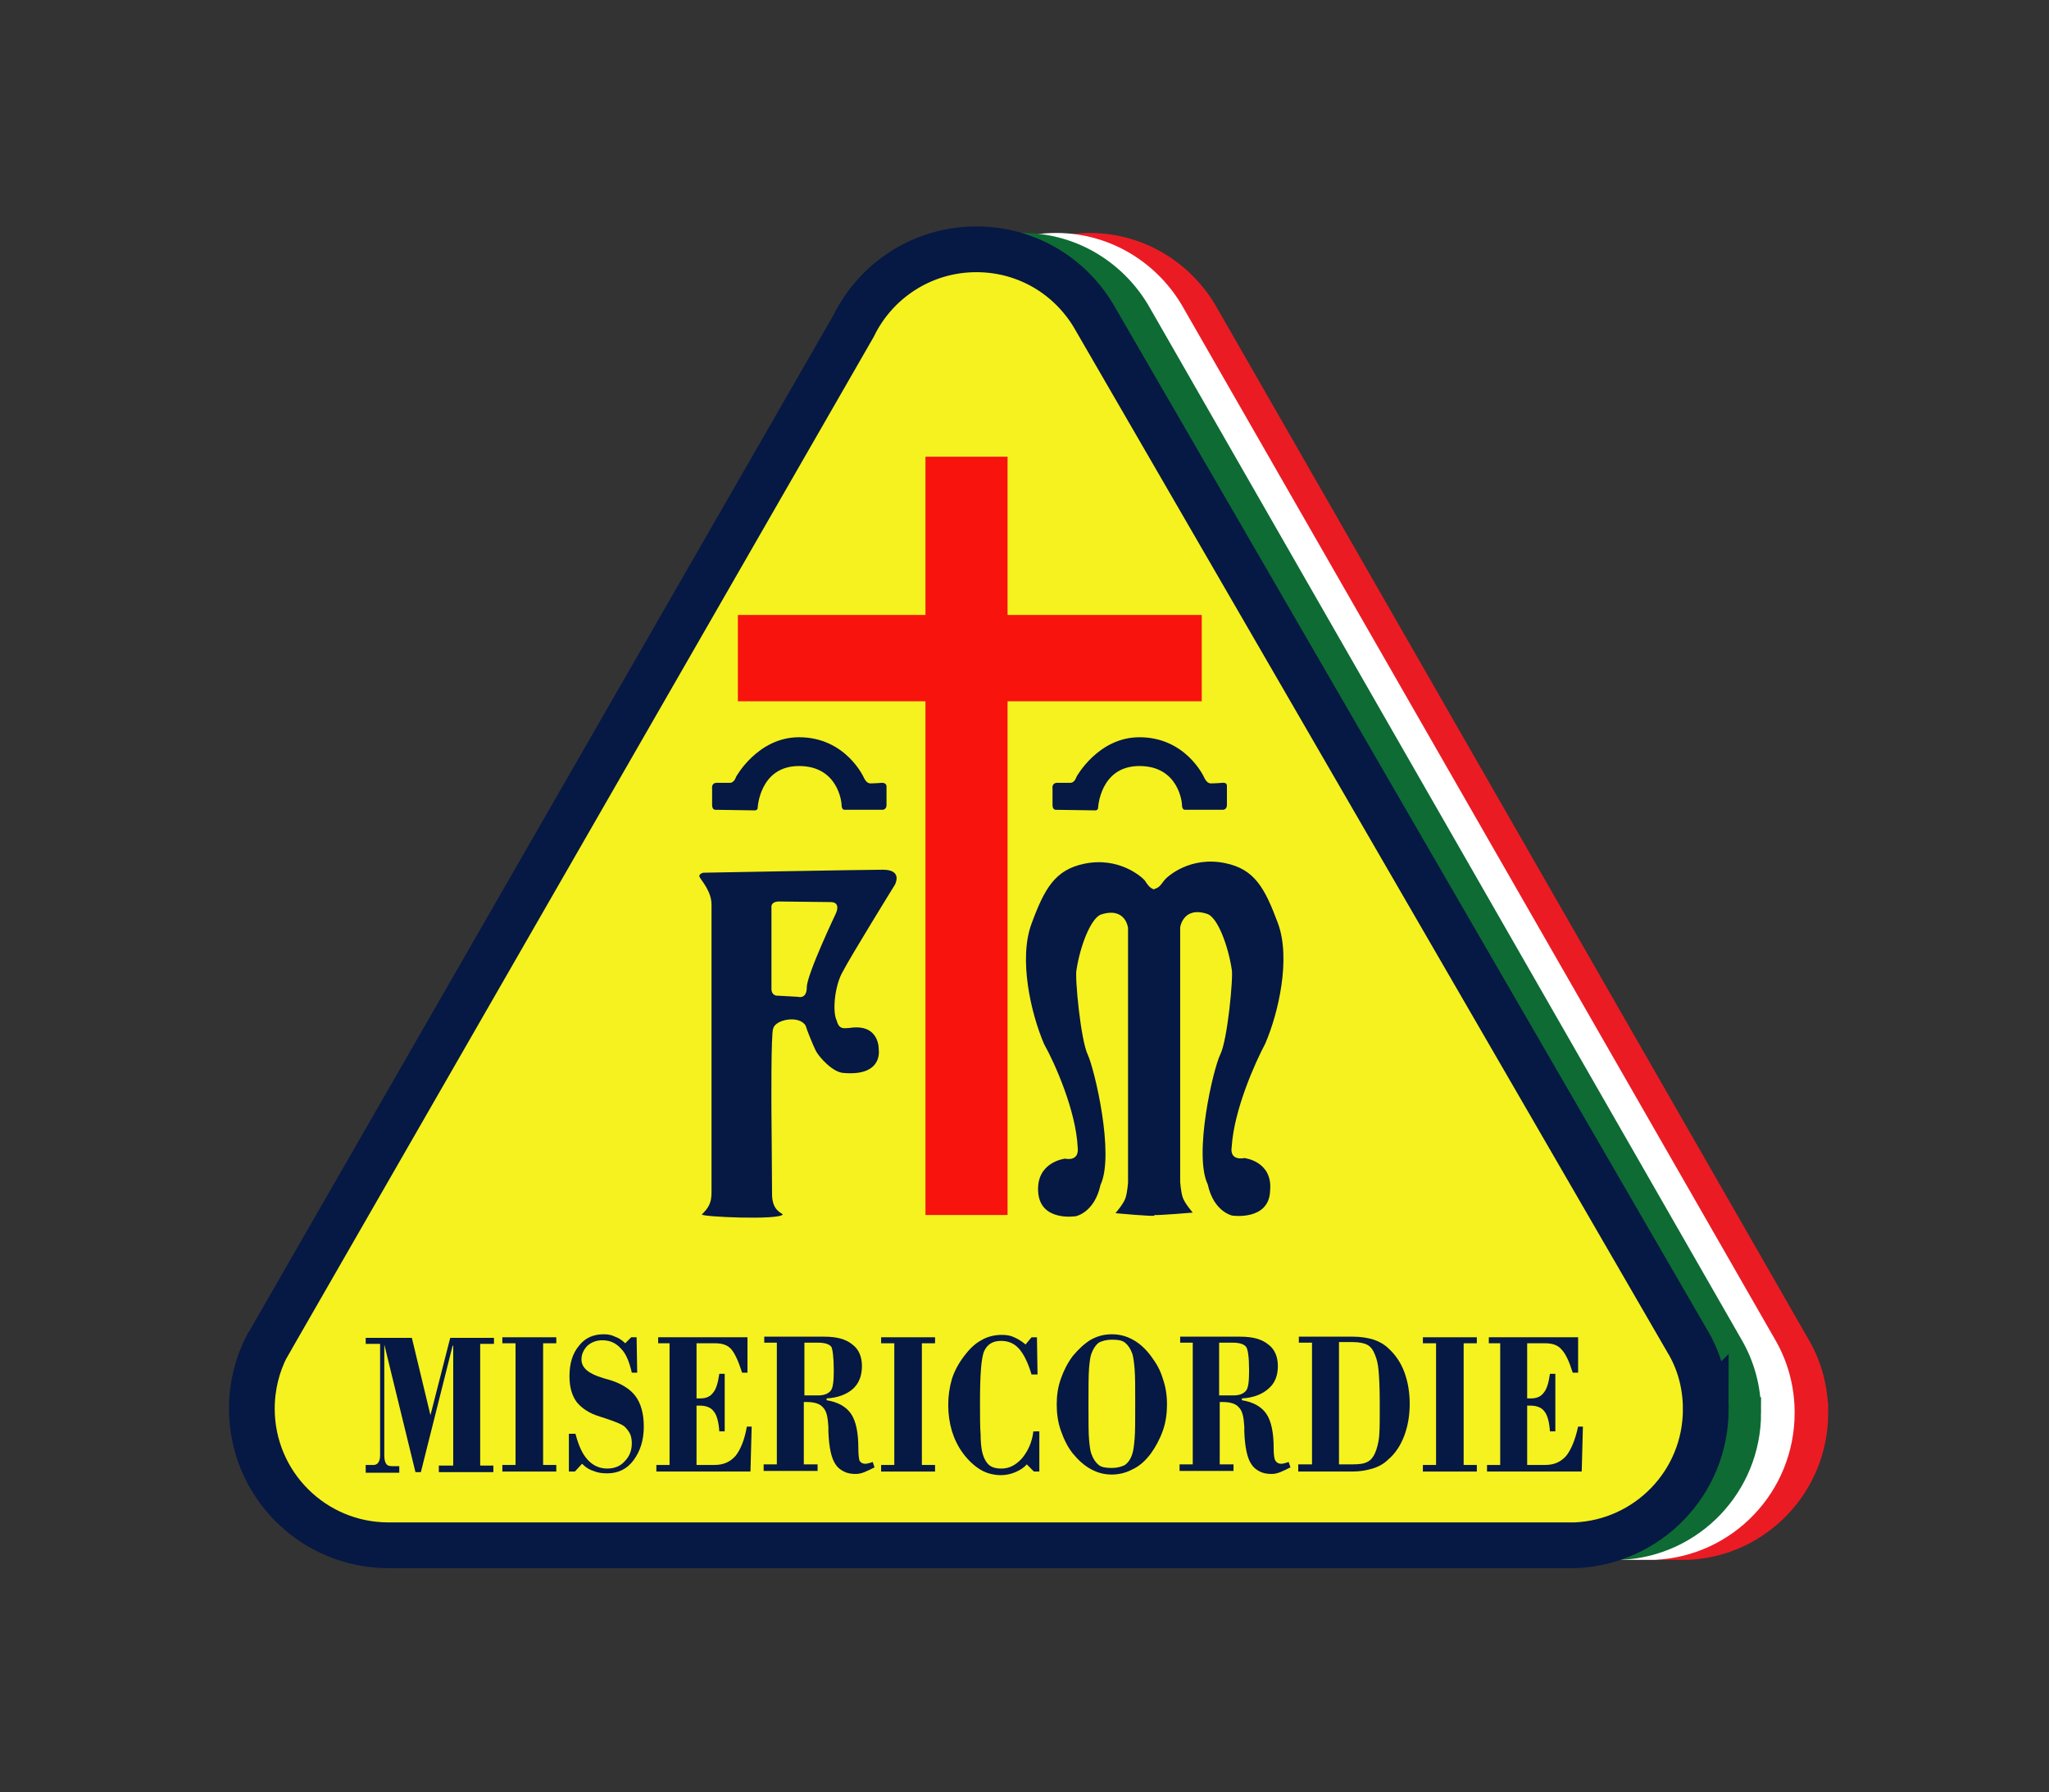
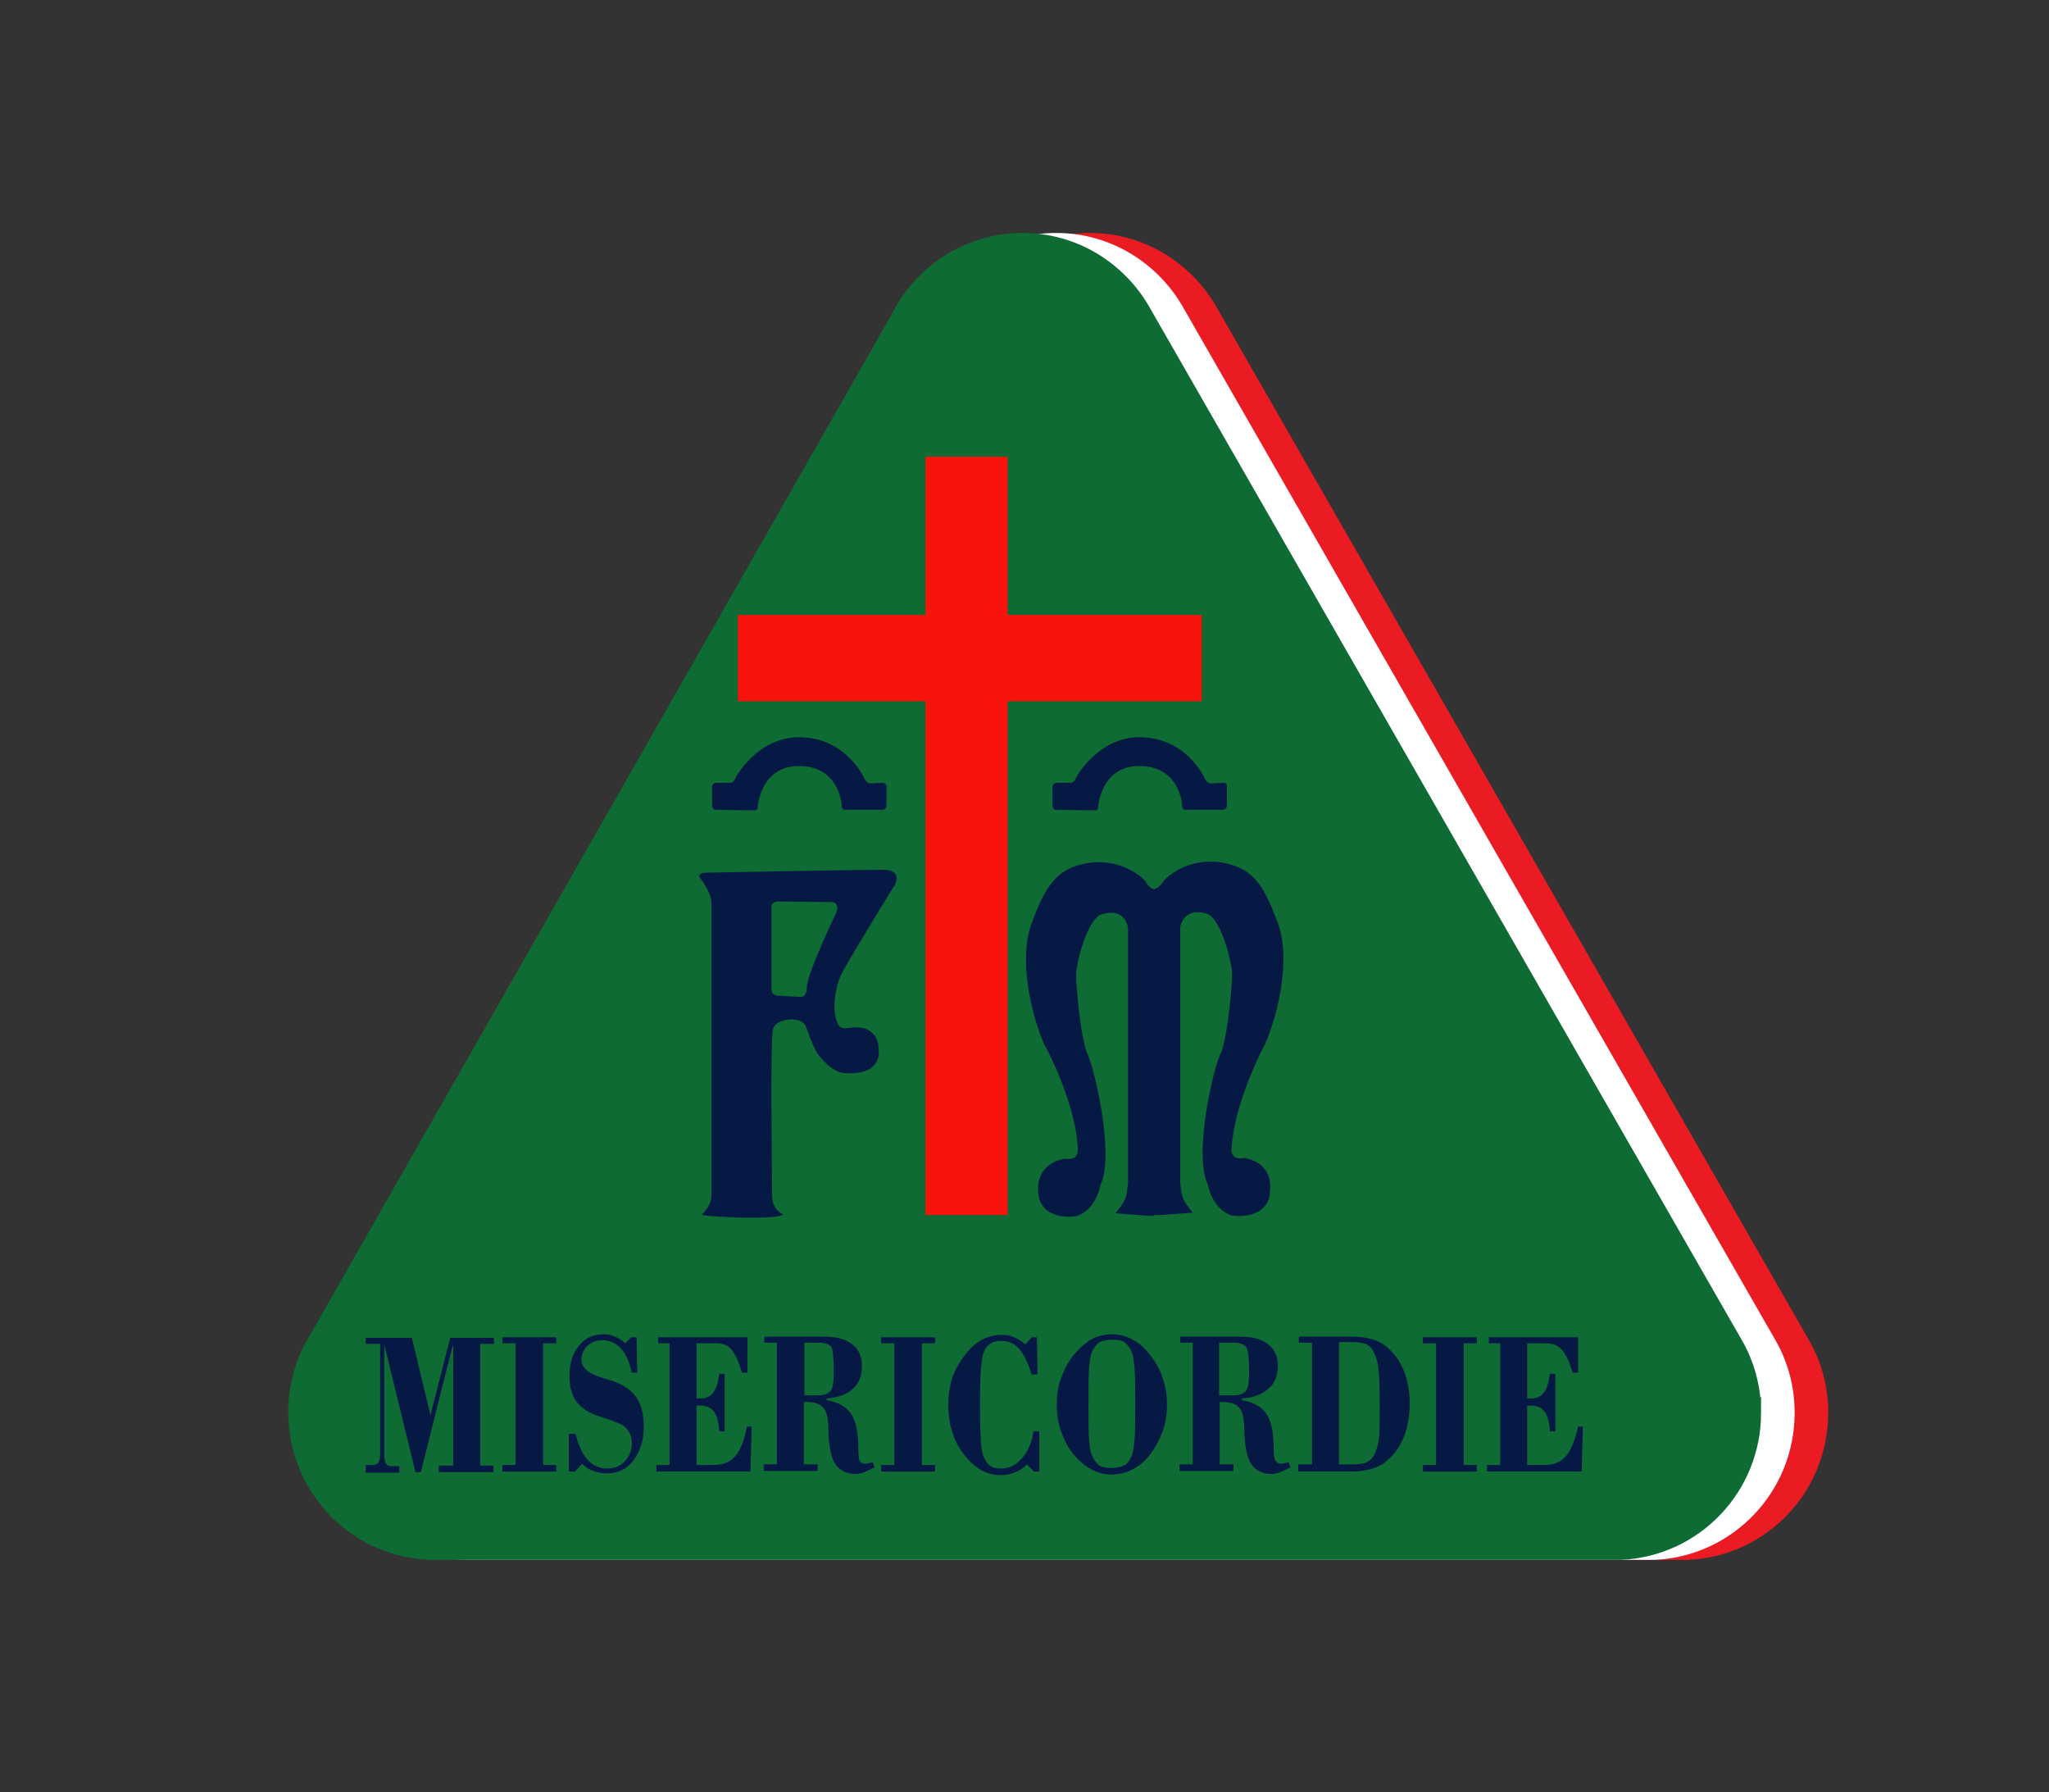
<svg xmlns="http://www.w3.org/2000/svg" xmlns:ns1="http://www.inkscape.org/namespaces/inkscape" xmlns:ns2="http://sodipodi.sourceforge.net/DTD/sodipodi-0.dtd" width="90.602mm" height="79.222mm" viewBox="0 0 90.602 79.222" version="1.1" id="svg1147" ns1:version="0.92.3 (2405546, 2018-03-11)" ns2:docname="logo.svg">
  <rect x="0" y="0" width="90.602" height="79.222" fill="#333333" stroke="none" />
  <defs id="defs1141" />
  <ns2:namedview id="base" pagecolor="#ffffff" bordercolor="#666666" borderopacity="1.0" ns1:pageopacity="0.0" ns1:pageshadow="2" ns1:zoom="1.4" ns1:cx="198.36003" ns1:cy="169.71007" ns1:document-units="mm" ns1:current-layer="layer1" showgrid="false" fit-margin-top="10" fit-margin-bottom="10" fit-margin-left="10" fit-margin-right="10" ns1:window-width="1533" ns1:window-height="845" ns1:window-x="67" ns1:window-y="27" ns1:window-maximized="1" />
  <g ns1:label="Livello 1" ns1:groupmode="layer" id="layer1" transform="translate(-40.121,-91.836)">
    <g transform="matrix(0.265,0,0,0.265,-28.826,94.325)" id="g48">
-       <path style="fill:#eb1b24;stroke:#eb1b24;stroke-width:3.258;stroke-miterlimit:3.864" ns1:connector-curvature="0" stroke-miterlimit="3.864" d="m 563.6,226.3 c 0,-4.2 -1.1,-8.1 -3.1,-11.5 v 0 L 461.9,42.9 v 0 C 458,35.9 450.6,31.1 442,31.1 c -9,0 -16.8,5.3 -20.5,12.9 v 0 l -96.9,170 c -0.3,0.5 -0.6,1.1 -0.9,1.6 l -0.1,0.1 v 0 c -1.6,3.2 -2.5,6.7 -2.5,10.5 0,12.7 10.2,23 22.8,23 h 198 v 0 c 12.1,-0.6 21.7,-10.6 21.7,-22.9 z" id="path4" />
+       <path style="fill:#eb1b24;stroke:#eb1b24;stroke-width:3.258;stroke-miterlimit:3.864" ns1:connector-curvature="0" stroke-miterlimit="3.864" d="m 563.6,226.3 c 0,-4.2 -1.1,-8.1 -3.1,-11.5 v 0 L 461.9,42.9 v 0 C 458,35.9 450.6,31.1 442,31.1 c -9,0 -16.8,5.3 -20.5,12.9 v 0 l -96.9,170 c -0.3,0.5 -0.6,1.1 -0.9,1.6 l -0.1,0.1 c -1.6,3.2 -2.5,6.7 -2.5,10.5 0,12.7 10.2,23 22.8,23 h 198 v 0 c 12.1,-0.6 21.7,-10.6 21.7,-22.9 z" id="path4" />
      <path style="fill:#ffffff;stroke:#ffffff;stroke-width:3.258;stroke-miterlimit:3.864" ns1:connector-curvature="0" stroke-miterlimit="3.864" d="m 558,226.3 c 0,-4.2 -1.1,-8.1 -3.1,-11.5 v 0 L 456.3,42.9 v 0 c -3.9,-7 -11.3,-11.8 -19.9,-11.8 -9,0 -16.8,5.3 -20.5,12.9 v 0 L 319,214 c -0.3,0.5 -0.6,1.1 -0.9,1.6 l -0.1,0.1 v 0 c -1.6,3.2 -2.5,6.7 -2.5,10.5 0,12.7 10.2,23 22.8,23 h 198 v 0 c 12.1,-0.6 21.7,-10.6 21.7,-22.9 z" id="path6" />
      <path style="fill:#0e6b33;stroke:#0e6b33;stroke-width:3.258;stroke-miterlimit:3.864" ns1:connector-curvature="0" stroke-miterlimit="3.864" d="m 552.4,226.3 c 0,-4.2 -1.1,-8.1 -3.1,-11.5 v 0 L 450.7,42.9 v 0 c -3.9,-7 -11.3,-11.8 -19.9,-11.8 -9,0 -16.8,5.3 -20.5,12.9 v 0 l -96.9,170 c -0.3,0.5 -0.6,1.1 -0.9,1.6 l -0.1,0.1 v 0 c -1.6,3.2 -2.5,6.7 -2.5,10.5 0,12.7 10.2,23 22.8,23 h 198 v 0 c 12.1,-0.6 21.7,-10.6 21.7,-22.9 z" id="path8" />
-       <path style="fill:#f5f21f;stroke:#061844;stroke-width:7.63" ns1:connector-curvature="0" d="m 544.8,225.7 c 0,-4.2 -1.1,-8.1 -3.1,-11.4 v 0 L 443,43.9 v 0 c -3.9,-7 -11.3,-11.7 -19.9,-11.7 -9,0 -16.8,5.2 -20.5,12.8 v 0 l -96.9,168.5 c -0.3,0.5 -0.6,1.1 -0.9,1.6 l -0.1,0.1 v 0 c -1.6,3.1 -2.5,6.7 -2.5,10.4 0,12.6 10.2,22.8 22.8,22.8 h 198 v 0 c 12.1,-0.5 21.8,-10.4 21.8,-22.7 z" id="path10" />
      <polygon style="fill:#f8130d" points="428.3,107.6 428.3,193.3 414.6,193.3 414.6,107.6 383.3,107.6 383.3,93.2 414.6,93.2 414.6,66.8 428.3,66.8 428.3,93.2 460.7,93.2 460.7,107.6 " id="polygon12" />
      <g id="g18">
        <path style="fill:#061844" ns1:connector-curvature="0" d="m 386.1,125.8 c 0.5,0 0.5,-0.4 0.5,-0.4 0,0 0.3,-7 6.9,-7 6.6,0 7.1,6.2 7.1,6.4 0,0.2 0,0.9 0.5,0.9 0.6,0 6.2,0 6.2,0 0,0 0.8,0.1 0.8,-0.8 0,-0.9 0,-2.5 0,-3.1 0,-0.6 -0.7,-0.6 -0.7,-0.6 0,0 -1.3,0.1 -2,0.1 -0.7,0 -1.1,-1 -1.1,-1 0,0 -3,-6.7 -10.8,-6.7 -6.9,0 -10.5,6.6 -10.5,6.6 0,0 -0.3,1 -1,1 -0.7,0 -1.2,0 -2.2,0 -1,0 -0.8,1 -0.8,1 0,0 0,2 0,2.7 0,0.8 0.5,0.8 0.5,0.8 0,0 6.1,0.1 6.6,0.1 z" id="path14" />
        <path style="fill:#061844" ns1:connector-curvature="0" d="m 442.9,125.8 c 0.5,0 0.5,-0.4 0.5,-0.4 0,0 0.3,-7 6.9,-7 6.6,0 7.1,6.2 7.1,6.4 0,0.2 0,0.9 0.5,0.9 0.5,0 6.2,0 6.2,0 0,0 0.8,0.1 0.8,-0.8 0,-0.9 0,-2.5 0,-3.2 0,-0.6 -0.7,-0.5 -0.7,-0.5 0,0 -1.3,0.1 -2,0.1 -0.7,0 -1.1,-1 -1.1,-1 0,0 -3,-6.7 -10.8,-6.7 -6.9,0 -10.5,6.6 -10.5,6.6 0,0 -0.3,1 -1,1 -0.7,0 -1.2,0 -2.2,0 -1,0 -0.8,1 -0.8,1 0,0 0,2 0,2.7 0,0.8 0.5,0.8 0.5,0.8 0,0 6,0.1 6.6,0.1 z" id="path16" />
      </g>
      <path style="fill:#061844" ns1:connector-curvature="0" d="m 409.5,138.2 c 0,0 1.4,-2.5 -2,-2.5 -3.4,0 -30,0.5 -30,0.5 0,0 -0.8,0.2 -0.6,0.7 0.3,0.6 2,2.4 2,4.6 0,2.2 0,45.8 0,48.1 0,1.8 -0.6,2.6 -1.6,3.6 -0.4,0.4 13,1 13.5,0 -0.3,-0.3 -1.8,-0.7 -1.8,-3.4 0,-1.9 -0.1,-13.6 -0.1,-13.6 0,0 -0.1,-13.6 0.3,-14 0.3,-1.5 4.3,-2.3 5.4,-0.5 0.2,0.7 1.2,3.2 1.7,4.2 0.5,1 2.8,3.6 4.6,3.7 6.7,0.6 5.9,-3.9 5.9,-3.9 0,0 0.2,-4.4 -4.9,-3.6 -0.7,0 -1.7,0.4 -2.1,-1.2 -0.8,-1.6 -0.3,-6 1,-8.2 1.4,-2.7 8.7,-14.5 8.7,-14.5 z m -9.9,4.9 c 0,0 -4.8,10.1 -4.8,12.2 0,2.1 -1.5,1.6 -1.5,1.6 l -3.6,-0.2 c 0,0 -0.8,-0.1 -0.8,-1.1 0,-1 0,-13.6 0,-13.6 0,0 -0.2,-1 1.3,-1 1.5,0 7,0.1 8.7,0.1 1.7,0.1 0.7,2 0.7,2 z" id="path20" />
      <path style="fill:#061844" ns1:connector-curvature="0" d="m 467.8,183.8 c 0,0 -2.5,0.6 -2.1,-1.9 0.4,-6.2 3.9,-14 5.6,-17.2 2.2,-5.1 4.3,-14.2 2.1,-20.1 -2.2,-5.9 -3.9,-9 -8.8,-10 -5.8,-1.2 -9.6,2.2 -10.1,2.8 -0.5,0.6 -0.8,1.3 -1.7,1.5 0,0 0,0 0,0.1 -0.8,-0.2 -1.2,-0.9 -1.6,-1.5 -0.5,-0.6 -4.3,-4 -10.1,-2.8 -4.8,1 -6.6,4 -8.8,10 -2.2,5.9 -0.1,15 2.1,20.1 1.8,3.2 5.3,11.1 5.6,17.2 0.3,2.5 -2.1,1.9 -2.1,1.9 0,0 -4.8,0.5 -4.5,5.5 0.3,5.1 6.3,4.1 6.3,4.1 0,0 3.1,-0.6 4.1,-5.2 2.4,-5.1 -1,-19.3 -2.1,-21.7 -1.2,-2.4 -2.2,-13 -1.9,-14.2 0.6,-3.9 2.3,-8.4 4,-9.2 4.2,-1.4 4.6,2.2 4.6,2.2 v 42.5 c 0,0 -0.1,1.5 -0.4,2.5 -0.3,1 -1.7,2.6 -1.7,2.6 0,0 6.5,0.6 6.5,0.4 0,0 0,0 0,-0.1 0.5,0.1 6.4,-0.4 6.4,-0.4 0,0 -1.4,-1.6 -1.7,-2.6 -0.3,-1 -0.4,-2.5 -0.4,-2.5 v -42.5 c 0,0 0.5,-3.6 4.6,-2.2 1.7,0.7 3.4,5.3 4,9.2 0.3,1.2 -0.7,11.8 -1.9,14.2 -1.2,2.4 -4.5,16.7 -2.1,21.7 1,4.6 4.1,5.2 4.1,5.2 0,0 6.1,0.9 6.3,-4.1 0.5,-5 -4.3,-5.5 -4.3,-5.5 z" id="path22" />
      <path style="fill:#061844" ns1:connector-curvature="0" d="M 321.2,236.1 V 235 h 1.3 c 0.3,0 0.6,-0.1 0.8,-0.4 0.2,-0.3 0.3,-0.7 0.3,-1.2 v -18.6 h -2.4 v -1 h 7.7 l 3.1,12.9 3.3,-12.9 h 7.3 v 1 h -2.3 v 20.3 h 2.2 v 1.1 h -9.1 v -1.1 h 2.4 v -20 h -0.1 l -5.3,21.1 h -0.9 l -5.2,-21.3 v 18.5 c 0,0.6 0.1,1.1 0.3,1.4 0.2,0.3 0.5,0.4 1,0.4 h 1.2 v 1.1 h -5.6 z" id="path24" />
      <path style="fill:#061844" ns1:connector-curvature="0" d="M 344,236.1 V 235 h 2.2 V 214.7 H 344 v -1 h 9 v 1 h -2.2 V 235 h 2.2 v 1.1 z" id="path26" />
      <path style="fill:#061844" ns1:connector-curvature="0" d="m 355.1,236.4 v -6.6 h 1.1 c 0.5,1.9 1.1,3.3 2,4.3 0.9,1 2,1.5 3.3,1.5 1.2,0 2.2,-0.4 2.9,-1.2 0.8,-0.8 1.2,-1.8 1.2,-3 0,-0.6 -0.1,-1.2 -0.3,-1.6 -0.2,-0.4 -0.5,-0.8 -0.9,-1.2 -0.5,-0.4 -1.5,-0.8 -3,-1.3 -0.5,-0.2 -1,-0.3 -1.2,-0.4 -1.7,-0.5 -3,-1.4 -3.8,-2.4 -0.8,-1.1 -1.2,-2.5 -1.2,-4.3 0,-2.1 0.5,-3.8 1.6,-5.1 1,-1.3 2.4,-1.9 4.1,-1.9 0.7,0 1.3,0.1 1.9,0.4 0.6,0.2 1.2,0.6 1.7,1.1 l 1,-1 h 0.9 l 0.1,5.9 h -0.9 c -0.4,-1.7 -0.9,-3.1 -1.8,-4 -0.8,-0.9 -1.8,-1.4 -3.1,-1.4 -1,0 -1.8,0.3 -2.5,0.9 -0.6,0.6 -1,1.4 -1,2.3 0,1.4 1.2,2.4 3.6,3.1 0.3,0.1 0.6,0.2 0.7,0.2 2.2,0.6 3.8,1.6 4.7,2.8 0.9,1.2 1.4,2.9 1.4,5.1 0,2.3 -0.6,4.1 -1.7,5.6 -1.1,1.5 -2.6,2.2 -4.4,2.2 -0.9,0 -1.6,-0.1 -2.3,-0.4 -0.7,-0.2 -1.3,-0.6 -1.9,-1.2 l -1.2,1.3 h -1 z" id="path28" />
      <path style="fill:#061844" ns1:connector-curvature="0" d="M 369.7,236.1 V 235 h 2.2 V 214.7 H 370 v -1 h 14.9 v 5.9 H 384 c -0.6,-1.9 -1.2,-3.2 -1.8,-3.9 -0.6,-0.7 -1.5,-1 -2.7,-1 h -3.1 v 9.2 c 0.1,0 0.2,0 0.2,0 0.1,0 0.2,0 0.4,0 1,0 1.7,-0.3 2.2,-1 0.5,-0.6 0.8,-1.7 1,-3.1 h 0.9 v 9.6 h -0.9 c -0.1,-1.5 -0.4,-2.7 -0.9,-3.3 -0.5,-0.7 -1.3,-1 -2.4,-1 h -0.5 v 9.9 h 3 c 1.5,0 2.6,-0.5 3.5,-1.5 0.8,-1 1.5,-2.6 1.9,-4.9 h 0.8 l -0.2,7.5 z" id="path30" />
      <path style="fill:#061844" ns1:connector-curvature="0" d="m 387.7,234.9 h 2.1 v -20.3 h -2.1 v -1 h 10 c 2.1,0 3.6,0.4 4.7,1.3 1.1,0.8 1.6,2.1 1.6,3.6 0,1.6 -0.5,2.9 -1.5,3.8 -1,0.9 -2.5,1.5 -4.4,1.6 v 0.3 c 1.9,0.3 3.3,1.1 4.1,2.3 0.8,1.2 1.2,3.1 1.2,5.7 0,1.1 0.1,1.8 0.2,2.1 0.2,0.3 0.5,0.5 0.9,0.5 0.2,0 0.4,0 0.6,-0.1 0.2,0 0.4,-0.1 0.7,-0.2 l 0.3,0.9 c -0.6,0.3 -1.2,0.6 -1.7,0.8 -0.5,0.2 -1,0.3 -1.4,0.3 -0.8,0 -1.4,-0.1 -2,-0.4 -0.6,-0.3 -1.1,-0.7 -1.4,-1.2 -0.7,-1 -1.1,-2.8 -1.2,-5.5 0,-0.4 0,-0.6 0,-0.8 -0.1,-1.6 -0.3,-2.6 -0.9,-3.2 -0.5,-0.6 -1.4,-0.9 -2.7,-0.9 h -0.5 v 10.4 h 2.3 v 1.1 h -9 v -1.1 z m 6.7,-11.5 h 2.3 c 1,0 1.7,-0.3 2.1,-0.8 0.4,-0.5 0.5,-1.7 0.5,-3.4 0,-2.2 -0.2,-3.5 -0.4,-3.9 -0.3,-0.4 -1,-0.7 -2.2,-0.7 h -2.3 z" id="path32" />
      <path style="fill:#061844" ns1:connector-curvature="0" d="M 407.2,236.1 V 235 h 2.2 v -20.3 h -2.2 v -1 h 9 v 1 H 414 V 235 h 2.2 v 1.1 z" id="path34" />
      <path style="fill:#061844" ns1:connector-curvature="0" d="m 433.6,229.4 v 6.7 h -0.9 l -1.2,-1.2 c -0.5,0.6 -1.2,1 -1.9,1.3 -0.7,0.3 -1.5,0.5 -2.4,0.5 -1.2,0 -2.4,-0.3 -3.4,-0.9 -1,-0.6 -2,-1.5 -2.9,-2.7 -0.9,-1.2 -1.5,-2.5 -1.9,-3.8 -0.4,-1.4 -0.6,-2.8 -0.6,-4.3 0,-1.5 0.2,-2.9 0.6,-4.3 0.4,-1.3 1.1,-2.6 2,-3.8 0.9,-1.2 1.8,-2.1 2.9,-2.7 1,-0.6 2.2,-0.9 3.4,-0.9 0.8,0 1.5,0.1 2.1,0.4 0.7,0.3 1.3,0.7 1.9,1.2 l 1,-1.2 h 0.9 l 0.1,6.2 h -1 c -0.6,-2 -1.3,-3.4 -2.1,-4.3 -0.8,-0.9 -1.8,-1.3 -3,-1.3 -1.4,0 -2.3,0.6 -2.8,1.7 -0.5,1.1 -0.7,4 -0.7,8.5 0,2.4 0,4.2 0.1,5.4 0,1.2 0.1,2 0.2,2.6 0.2,1.1 0.6,1.9 1.1,2.4 0.5,0.5 1.2,0.7 2.2,0.7 1.3,0 2.4,-0.6 3.4,-1.7 1,-1.2 1.7,-2.7 1.9,-4.5 z" id="path36" />
      <path style="fill:#061844" ns1:connector-curvature="0" d="m 436.5,224.9 c 0,-1.5 0.2,-2.9 0.7,-4.3 0.5,-1.4 1.1,-2.6 2,-3.8 1,-1.2 2,-2.1 3,-2.7 1.1,-0.6 2.2,-0.9 3.5,-0.9 1.3,0 2.4,0.3 3.5,0.9 1.1,0.6 2.1,1.5 3,2.7 0.9,1.2 1.6,2.4 2,3.8 0.5,1.4 0.7,2.8 0.7,4.3 0,1.5 -0.2,3 -0.7,4.4 -0.5,1.4 -1.2,2.7 -2,3.8 -0.9,1.2 -1.9,2.1 -3,2.6 -1.1,0.6 -2.3,0.9 -3.5,0.9 -1.3,0 -2.4,-0.3 -3.5,-0.9 -1.1,-0.6 -2.1,-1.5 -3,-2.6 -0.9,-1.1 -1.5,-2.4 -2,-3.8 -0.5,-1.4 -0.7,-2.9 -0.7,-4.4 z m 5.3,0 c 0,2.9 0,4.8 0.1,5.9 0.1,1.1 0.2,1.9 0.4,2.4 0.3,0.8 0.7,1.4 1.2,1.8 0.5,0.4 1.2,0.5 2.2,0.5 0.9,0 1.6,-0.2 2.2,-0.5 0.5,-0.4 0.9,-0.9 1.2,-1.8 0.2,-0.6 0.3,-1.4 0.4,-2.6 0.1,-1.1 0.1,-3.1 0.1,-5.8 0,-2.7 0,-4.6 -0.1,-5.8 -0.1,-1.1 -0.2,-2 -0.4,-2.6 -0.3,-0.8 -0.7,-1.4 -1.2,-1.8 -0.5,-0.4 -1.2,-0.5 -2.2,-0.5 -0.9,0 -1.6,0.2 -2.2,0.5 -0.5,0.4 -0.9,1 -1.2,1.8 -0.2,0.5 -0.3,1.3 -0.4,2.4 -0.1,1.3 -0.1,3.2 -0.1,6.1 z" id="path38" />
      <path style="fill:#061844" ns1:connector-curvature="0" d="m 457.1,234.9 h 2.1 v -20.3 h -2.1 v -1 h 10 c 2.1,0 3.6,0.4 4.7,1.3 1.1,0.8 1.6,2.1 1.6,3.6 0,1.6 -0.5,2.9 -1.6,3.8 -1,0.9 -2.5,1.5 -4.4,1.6 v 0.3 c 1.9,0.3 3.3,1.1 4.1,2.3 0.8,1.2 1.2,3.1 1.2,5.7 0,1.1 0.1,1.8 0.3,2.1 0.2,0.3 0.5,0.5 0.9,0.5 0.2,0 0.4,0 0.6,-0.1 0.2,0 0.4,-0.1 0.7,-0.2 l 0.3,0.9 c -0.6,0.3 -1.2,0.6 -1.7,0.8 -0.5,0.2 -1,0.3 -1.4,0.3 -0.8,0 -1.4,-0.1 -2,-0.4 -0.6,-0.3 -1.1,-0.7 -1.4,-1.2 -0.7,-1 -1.1,-2.8 -1.2,-5.5 0,-0.4 0,-0.6 0,-0.8 -0.1,-1.6 -0.3,-2.6 -0.9,-3.2 -0.5,-0.6 -1.4,-0.9 -2.7,-0.9 h -0.5 v 10.4 h 2.3 v 1.1 h -9 v -1.1 z m 6.6,-11.5 h 2.3 c 1,0 1.7,-0.3 2.1,-0.8 0.4,-0.5 0.5,-1.7 0.5,-3.4 0,-2.2 -0.2,-3.5 -0.5,-3.9 -0.3,-0.4 -1,-0.7 -2.2,-0.7 h -2.3 v 8.8 z" id="path40" />
      <path style="fill:#061844" ns1:connector-curvature="0" d="m 476.9,234.9 h 2.2 v -20.3 h -2.2 v -1 h 9.1 c 1.3,0 2.4,0.2 3.4,0.5 0.9,0.3 1.8,0.8 2.5,1.5 1.1,1 2,2.3 2.6,3.9 0.6,1.6 0.9,3.4 0.9,5.3 0,1.9 -0.3,3.7 -0.9,5.3 -0.6,1.6 -1.5,3 -2.7,4 -0.7,0.7 -1.6,1.2 -2.6,1.5 -1,0.3 -2.1,0.5 -3.4,0.5 h -9 v -1.2 z m 6.7,0 h 2.3 c 1,0 1.8,-0.1 2.2,-0.3 0.5,-0.2 0.9,-0.5 1.2,-1 0.4,-0.6 0.7,-1.5 0.9,-2.6 0.2,-1.1 0.2,-2.7 0.2,-4.9 v -1.6 c 0,-2.5 -0.1,-4.2 -0.2,-5.3 -0.1,-1.1 -0.3,-1.9 -0.6,-2.6 -0.3,-0.8 -0.7,-1.3 -1.2,-1.6 -0.5,-0.3 -1.4,-0.5 -2.5,-0.5 h -2.3 z" id="path42" />
      <path style="fill:#061844" ns1:connector-curvature="0" d="M 497.6,236.1 V 235 h 2.2 v -20.3 h -2.2 v -1 h 9 v 1 h -2.2 V 235 h 2.2 v 1.1 z" id="path44" />
      <path style="fill:#061844" ns1:connector-curvature="0" d="M 508.3,236.1 V 235 h 2.2 v -20.3 h -1.9 v -1 h 14.9 v 5.9 h -0.9 c -0.6,-1.9 -1.2,-3.2 -1.9,-3.9 -0.6,-0.7 -1.5,-1 -2.7,-1 h -3 v 9.2 c 0.1,0 0.2,0 0.2,0 0.1,0 0.2,0 0.4,0 1,0 1.7,-0.3 2.2,-1 0.5,-0.6 0.8,-1.7 1,-3.1 h 0.9 v 9.6 h -0.9 c -0.1,-1.5 -0.4,-2.7 -0.9,-3.3 -0.5,-0.7 -1.3,-1 -2.4,-1 H 515 v 9.9 h 3 c 1.5,0 2.6,-0.5 3.5,-1.5 0.8,-1 1.5,-2.6 2,-4.9 h 0.8 l -0.2,7.5 z" id="path46" />
    </g>
  </g>
</svg>